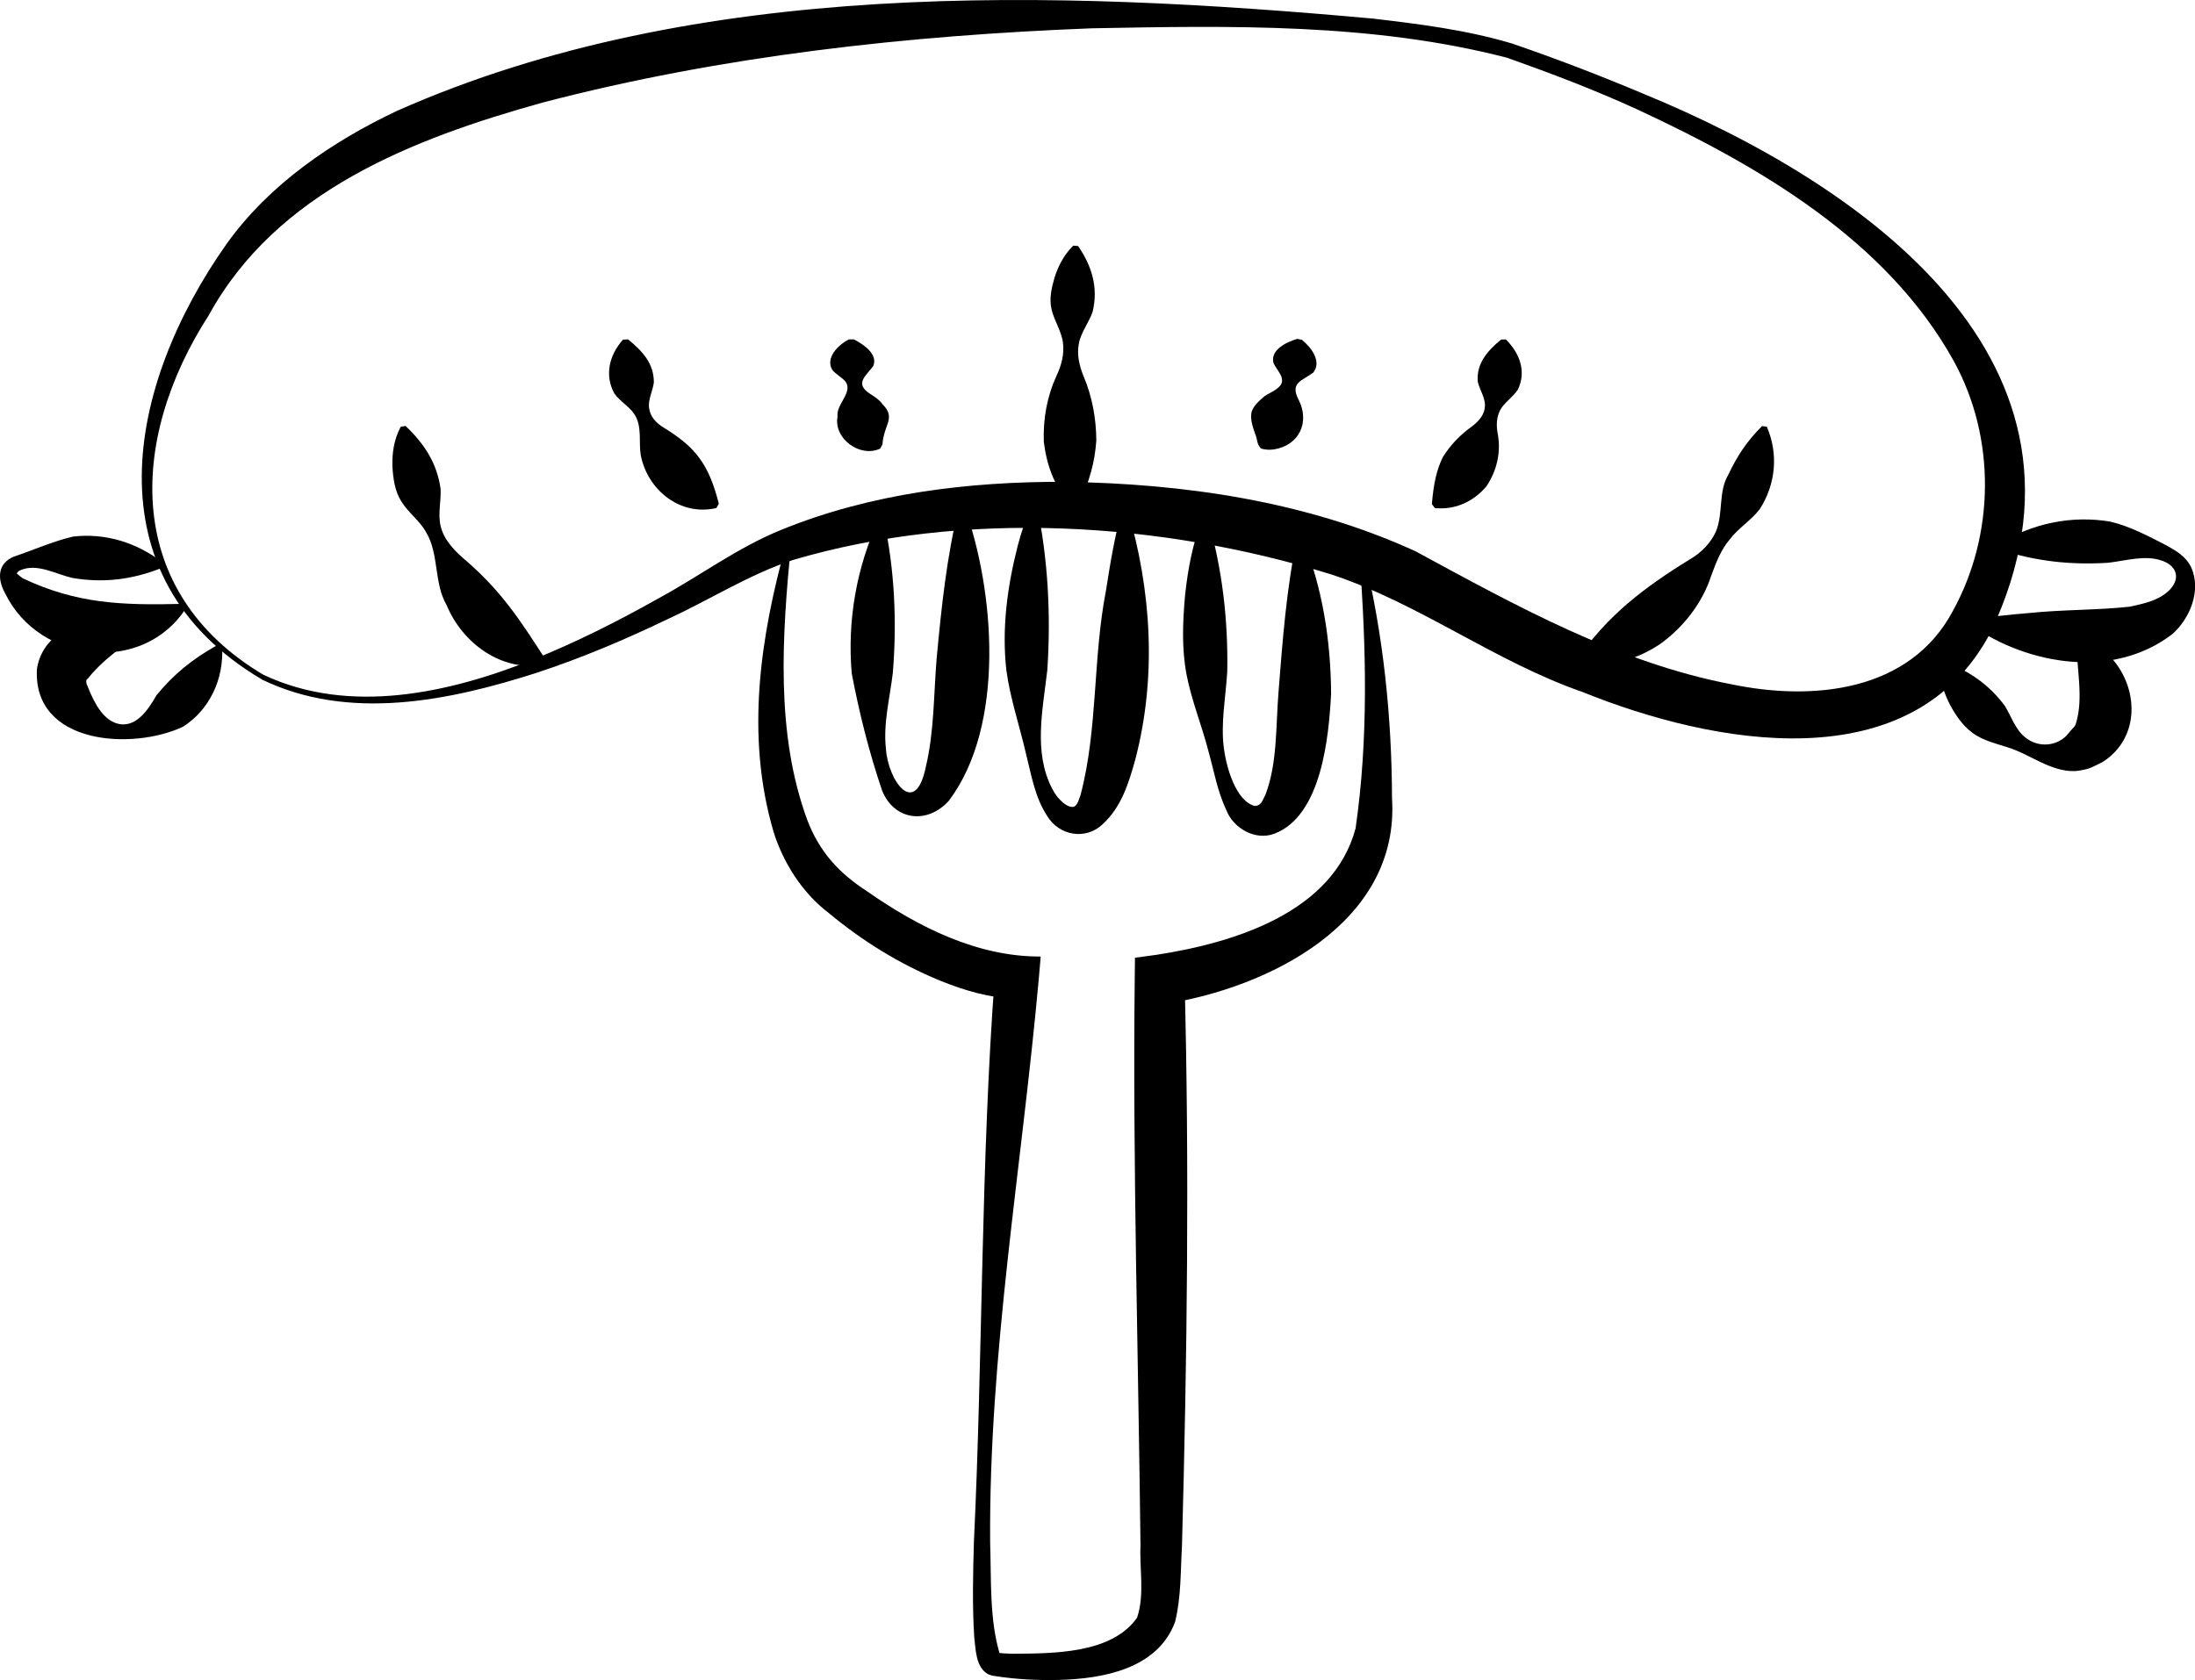
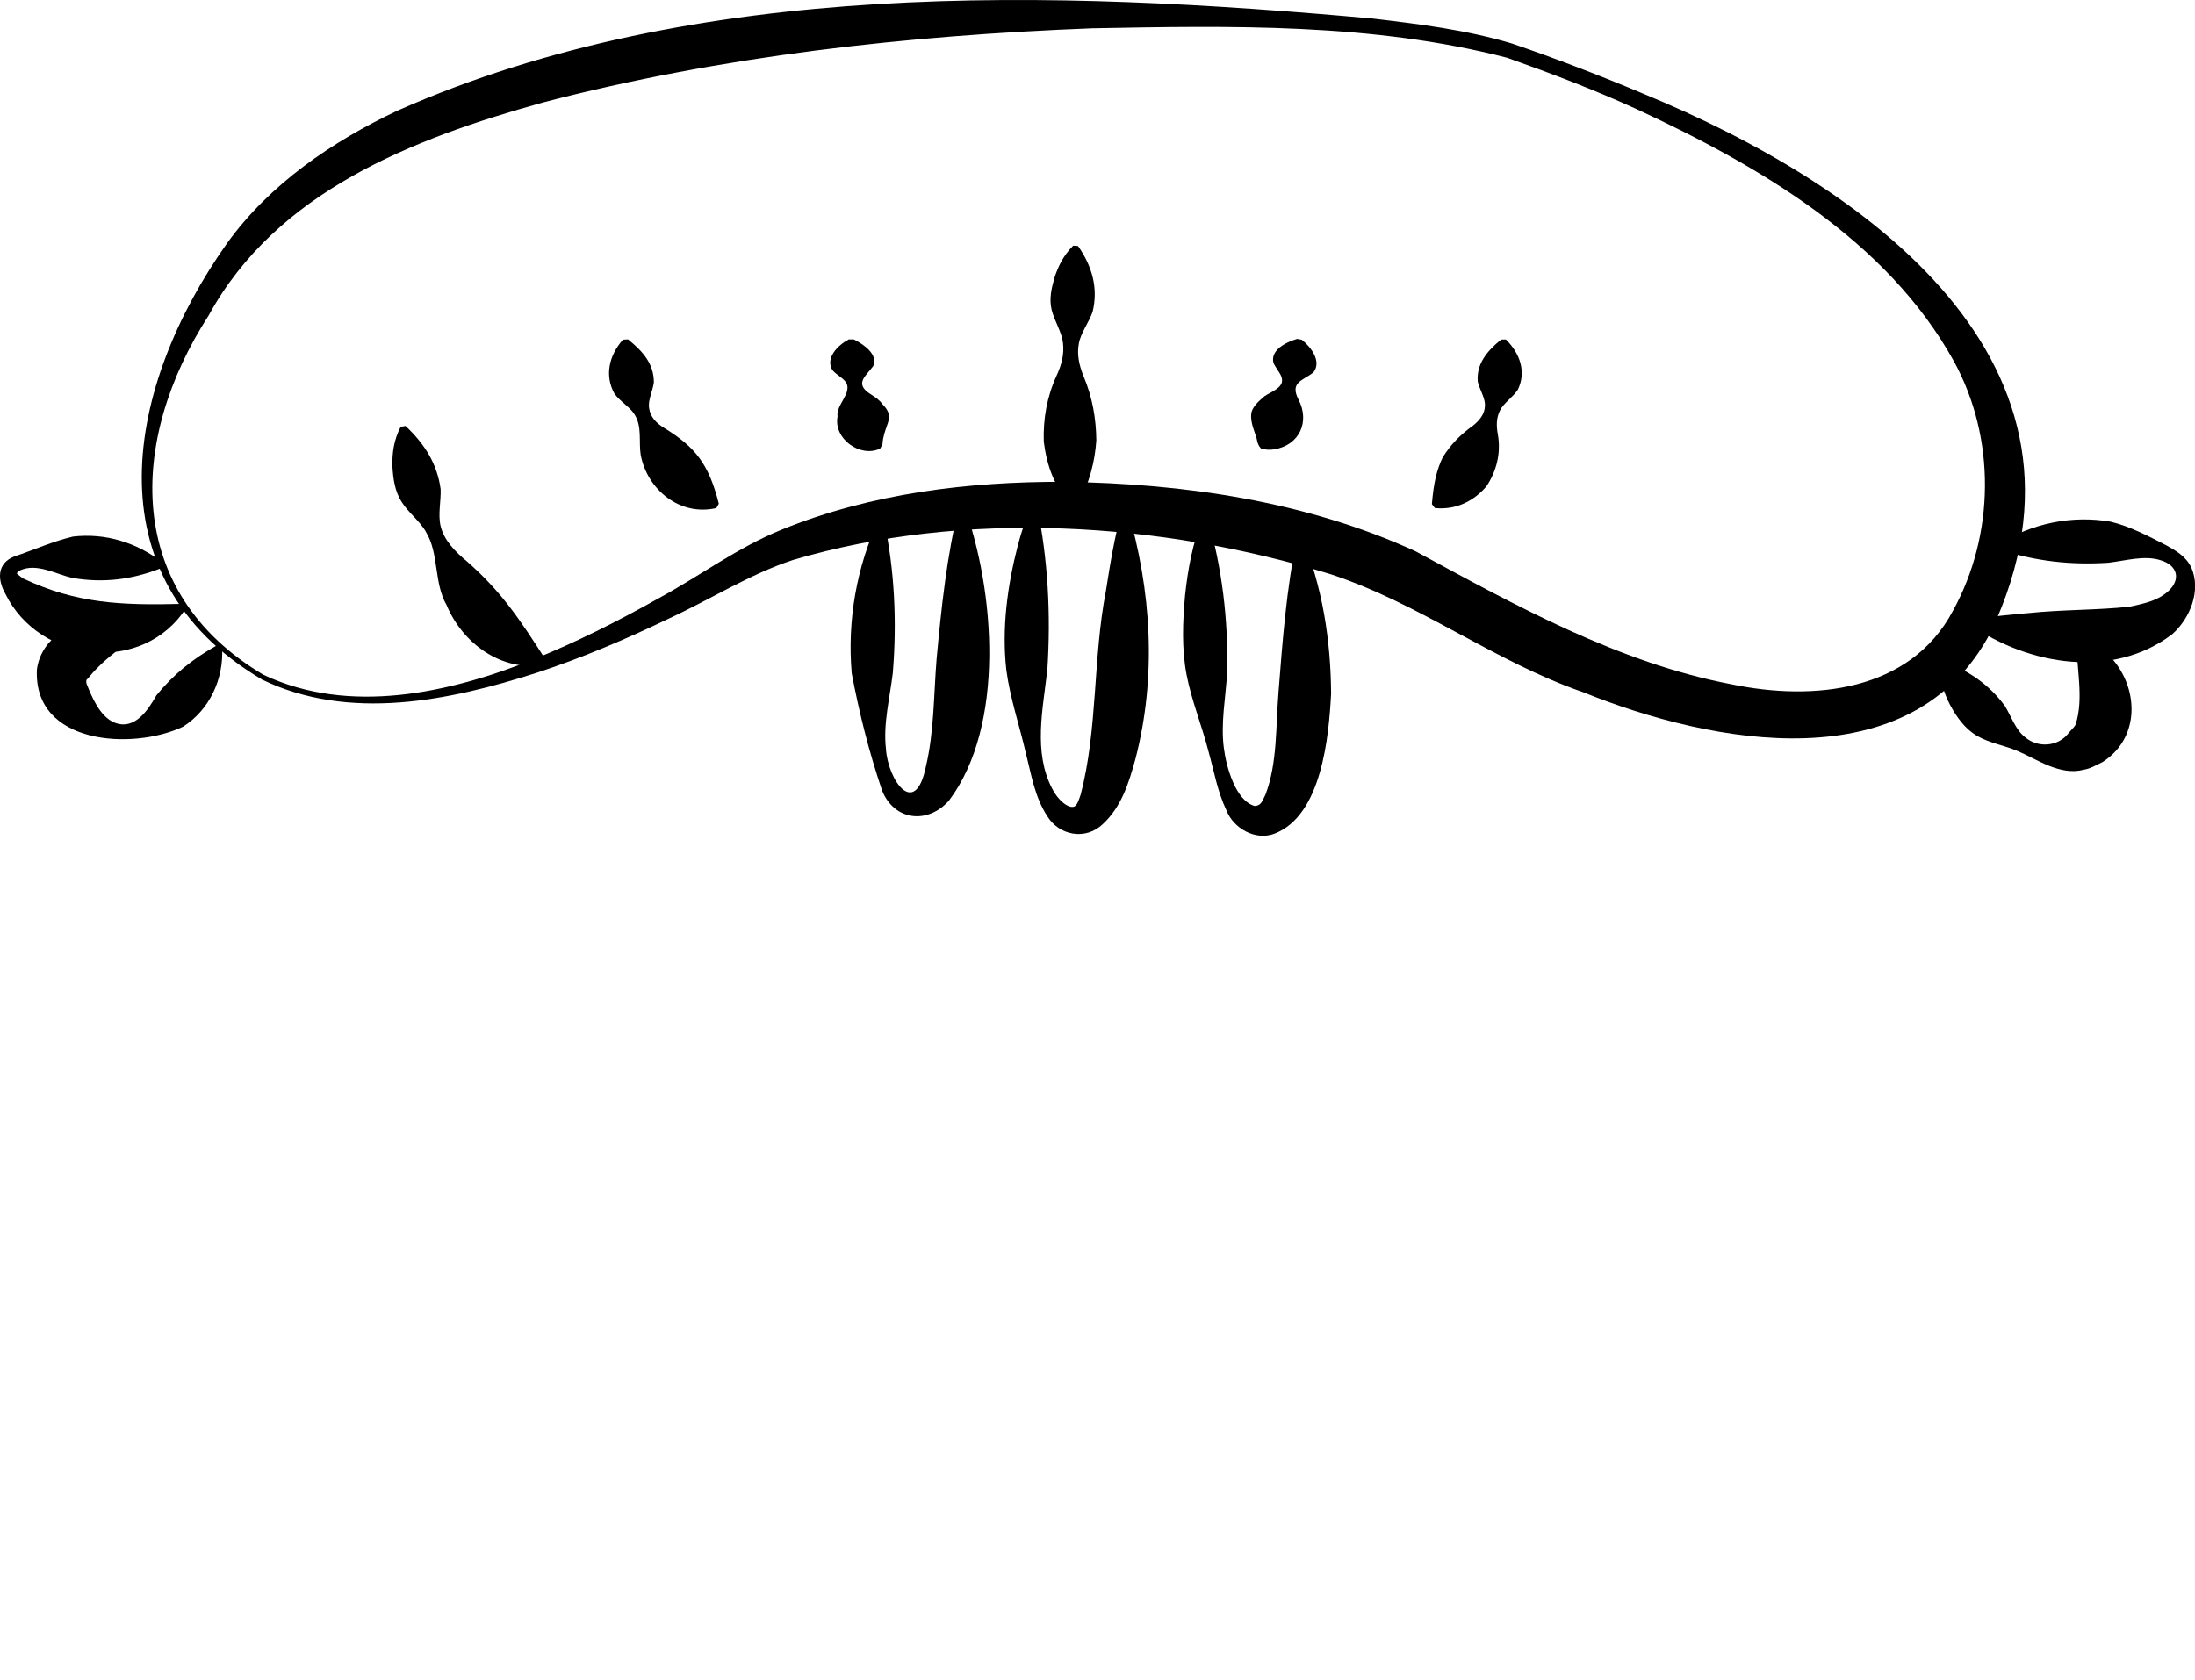
<svg xmlns="http://www.w3.org/2000/svg" id="Ebene_2" viewBox="0 0 178.39 136.58">
  <g id="Ebene_1-2">
    <path d="M21.26,55.22c-14.05-8.32-10.98-23.9-2.81-35.44,3.46-4.82,8.57-8.29,13.84-10.78C56.64-1.78,85.59-.84,111.57,1.51c3.79.45,7.57.91,11.32,2.03,3.62,1.24,7.17,2.61,10.69,4.09,17.88,7.36,38.57,21.81,28.22,43.74-6.41,12.27-22.66,9.14-33.15,4.9-7.2-2.5-13.26-7.2-20.48-9.58-13.77-4.26-29.78-5.28-43.71-1.17-3.54,1.16-6.76,3.23-10.15,4.79-3.45,1.66-6.98,3.16-10.62,4.36-7.16,2.31-15.35,4-22.43.56h0ZM21.44,54.87c6.96,3.27,15.03,1.49,21.88-1.25,3.49-1.4,6.86-3.1,10.15-4.95,3.39-1.83,6.46-4.16,10.08-5.62,7.27-2.95,15.14-3.9,22.92-3.88,9.73.14,19.65,1.56,28.58,5.65,8.13,4.41,16.48,9.05,25.62,10.8,6.72,1.41,14.56.6,18.04-5.95,3.41-6.19,3.52-14.04.08-20.31-5.43-9.82-15.83-15.87-25.76-20.48-3.43-1.57-6.98-2.92-10.53-4.18-10.94-2.84-22.51-2.61-33.74-2.4-15.01.58-30.12,2.24-44.63,6.03-10.62,2.95-21.66,7.25-27.17,17.31-6.55,10.16-6.92,22.48,4.47,29.23h0Z" />
    <path d="M32.96,34.63c1.58,1.49,2.57,3.09,2.85,5.13.04.97-.23,2.07,0,3.01.28,1.17,1.21,2.1,2.15,2.88,2.79,2.45,4.25,4.65,6.41,8.02,0,0-.14.37-.14.37-3.5.61-6.66-1.78-7.93-4.84-1.05-1.79-.61-4.21-1.68-5.95-.47-.87-1.43-1.57-1.98-2.45-.56-.87-.69-1.9-.75-2.91-.02-1.03.1-2.09.67-3.19,0,0,.39-.07.39-.07h0Z" />
-     <path d="M143.59,34.69c.98,2.25.7,4.74-.58,6.71-.69.9-1.78,1.57-2.44,2.46-.71.84-1.1,1.86-1.5,2.95-.72,2.21-2.22,4.13-4.07,5.49-1.9,1.31-4.24,1.98-6.68,1.73l-.16-.37c2.39-3.59,5.59-5.99,9.18-8.19.94-.55,1.69-1.32,2.12-2.27.6-1.46.18-3.21.99-4.59.72-1.5,1.45-2.67,2.75-3.97,0,0,.4.05.4.05h0Z" />
    <path d="M87.61,19.99c1.17,1.69,1.65,3.45,1.19,5.35-.29.86-.97,1.72-1.12,2.59-.17.88.02,1.76.38,2.65.72,1.7,1.02,3.44,1.04,5.22-.12,1.74-.54,3.37-1.49,5.28,0,0-.39.09-.39.09-1.51-1.43-2.15-3.33-2.39-5.26-.06-1.85.25-3.65,1.04-5.37.41-.88.63-1.76.52-2.65-.09-.89-.7-1.8-.92-2.7-.22-.9-.01-1.78.24-2.65.29-.87.69-1.74,1.51-2.57,0,0,.4.03.4.03h0Z" />
    <path d="M122.39,27.6c1.18,1.18,1.65,2.66.97,4.07-.39.61-1.16,1.1-1.45,1.69-.3.59-.32,1.25-.17,2.01.25,1.48-.12,2.95-.94,4.17-.94,1.11-2.4,1.95-4.19,1.76l-.24-.32c.15-1.79.41-2.82.88-3.8.63-1.01,1.39-1.81,2.45-2.57.55-.43.96-.96.98-1.59.06-.62-.44-1.36-.58-1.99-.12-1.41.7-2.45,1.9-3.43,0,0,.4,0,.4,0h0Z" />
    <path d="M51.03,27.58c1.26,1.02,2.11,2.01,2.11,3.51-.08.66-.51,1.47-.38,2.12.09.66.56,1.18,1.19,1.56,2.56,1.57,3.65,2.94,4.47,6.18,0,0-.2.35-.2.35-2.95.69-5.61-1.48-6.15-4.32-.17-1.1.13-2.32-.51-3.3-.36-.59-1.19-1.06-1.63-1.69-.79-1.44-.46-3.07.7-4.38,0,0,.4-.02.4-.02h0Z" />
    <path d="M69.39,27.59c.82.42,1.98,1.21,1.58,2.17-.62.83-1.53,1.42-.27,2.25.46.28.82.55,1.01.84.57.57.67.99.38,1.74-.16.47-.33.89-.37,1.53,0,0-.19.35-.19.35-1.63.77-3.81-.82-3.46-2.61-.14-.92,1.13-1.85.73-2.7-.18-.38-.86-.7-1.16-1.09-.57-.97.44-2,1.34-2.48,0,0,.4,0,.4,0h0Z" />
    <path d="M105.81,27.63c.79.63,1.62,1.79.92,2.66-.91.68-1.91.8-1.2,2.19.94,1.81.08,3.71-1.97,4.05-.32.05-.75.05-1.09-.08-.37-.44-.23-.62-.48-1.23-.2-.57-.4-1.2-.27-1.74.15-.5.64-.92,1.06-1.28.49-.33,1.5-.67,1.41-1.35-.01-.41-.54-.94-.7-1.37-.24-1.03,1.02-1.66,1.93-1.93,0,0,.39.07.39.07h0Z" />
    <path d="M13.17,46.16c-2.45.98-4.81,1.25-7.3.82-1.38-.32-2.87-1.22-4.22-.62-.23.09-.3.26-.27.28.07.04.38.34.53.4,4.32,2.03,7.93,2.18,13,2.05,0,0,.22.33.22.33-3.49,5.46-11.92,4.52-14.7-1.16-.67-1.19-.64-2.46.7-3.01,1.61-.54,3.18-1.25,4.81-1.63,2.62-.3,5.15.47,7.29,2.12,0,0-.06.4-.06.4h0Z" />
    <path d="M18.05,52.62c.15,2.59-1.03,5.1-3.18,6.46-4.11,1.94-12.18,1.46-11.87-4.66.35-2.63,3.03-3.98,5.09-4.27,1.26-.17,2.5-.16,3.77.25l.08.39c-.91.91-1.82,1.58-2.63,2.27-.98.77-1.69,1.49-2.19,2.13-.05,0-.15.09-.09.38.42,1.07,1.09,2.7,2.29,3.18,1.62.63,2.7-1,3.39-2.22,1.37-1.68,2.92-2.96,4.98-4.1,0,0,.36.18.36.18h0Z" />
    <path d="M162.39,44.25c2.77-1.71,5.98-2.38,9.14-1.84,1.58.38,3.09,1.18,4.56,1.94.71.41,1.55.84,2.01,1.81.8,1.85-.1,4.09-1.54,5.38-4.81,3.7-11.71,2.54-16.39-.73,0,0,.1-.39.1-.39,1.6-.33,3.11-.45,4.59-.58,2.77-.29,5.58-.23,8.23-.52,1.16-.26,2.24-.46,3.13-1.26,1.05-.97.75-2.11-.64-2.52-1.31-.42-2.85.05-4.25.21-3.04.19-5.88-.11-8.87-1.09,0,0-.05-.4-.05-.4h0Z" />
    <path d="M157.98,53.73c2.11.86,3.68,1.93,4.96,3.66.51.83.86,1.94,1.65,2.55,1.09.91,2.7.72,3.5-.31.25-.32.52-.53.6-.74.7-2.18.03-4.59.07-7.1,0,0,.33-.23.33-.23,1.17.5,2.03,1.31,2.78,2.25,1.96,2.49,1.95,6.26-.99,8.14-.49.23-.96.53-1.51.62-1.96.53-3.87-.88-5.41-1.52-1-.44-2.28-.64-3.29-1.23-1-.59-1.65-1.53-2.18-2.5-.51-.99-.88-2.08-.83-3.38,0,0,.34-.22.34-.22h0Z" />
-     <path d="M64.28,44.29c-.71,7.42-1.27,15.28,1.32,22.35,1.01,2.66,2.63,4.37,4.9,5.84,4.14,2.89,8.95,5.31,14.08,5.28,0,0-.16,1.84-.16,1.84-1.37,15.23-4.06,30.44-3.95,45.78.1,3.03-.07,6.31.8,9.14.02.01.03.04.03.04-.05-.07-.06-.08-.2-.16-.28-.08-.08-.02-.03-.03.38.03.76.06,1.15.07,3.34-.02,8.13.02,10.19-2.93.63-1.86.19-3.9.28-5.88-.17-14.88-.64-31.19-.47-45.98,0,0,.02-1.79.02-1.79l1.76-.24c6.27-.97,14.34-3.42,16.17-10.28,1.05-7.26.87-14.69.32-22.01,0,0,.39-.07.39-.07,1.55,6.41,2.23,13.03,2.25,19.63.65,10.12-10.02,15.44-18.64,16.76,0,0,1.78-2.03,1.78-2.03.4,15.36.21,30.7-.21,46.07-.12,2.03-.06,4.15-.56,6.16-1.42,3.86-5.95,4.63-9.46,4.72-1.76.04-3.49-.05-5.21-.32-.1-.03-.07.03-.49-.13-1.07-.55-1.04-2.11-1.16-2.99-.17-2.65-.1-5.2-.03-7.77.72-14.9.57-31.29,1.71-46.08,0,0,1.78,1.94,1.78,1.94-2.25-.11-4.22-.68-6.24-1.5-3.31-1.36-6.32-3.23-9.05-5.5-2.17-1.64-3.72-4.15-4.48-6.59-2.3-7.82-1.08-15.83,1.02-23.43,0,0,.39.09.39.09h0Z" />
    <path d="M71.83,42.23c.88,4.11,1.07,8.31.73,12.48-.24,2.03-.79,4.11-.56,6.15.16,2.58,2.38,5.73,3.25,1.45.67-2.82.63-5.81.87-8.76.39-4.16.81-8.28,1.83-12.41,0,0,.4-.03.4-.03,2.5,6.85,3.38,17.87-1.23,23.98-1.73,1.94-4.44,1.64-5.43-.82-1.07-3.16-1.85-6.28-2.47-9.53-.37-4.29.39-8.64,2.21-12.55,0,0,.4.05.4.05h0Z" />
    <path d="M84.27,41.1c.91,4.4,1.14,8.88.85,13.34-.36,3.19-1.16,6.7.39,9.67.44.9,1.31,1.65,1.8,1.46.26-.13.39-.62.51-.95,1.41-5.34.99-11.1,2.06-16.59.35-2.21.7-4.43,1.34-6.69h.4c1.96,6.65,2.41,13.67.64,20.43-.51,1.82-1.09,3.79-2.62,5.21-1.41,1.37-3.57.93-4.52-.62-1.03-1.57-1.3-3.38-1.74-5.1-.51-2.23-1.28-4.47-1.59-6.76-.39-3.41.08-6.86.93-10.16.29-1.11.65-2.21,1.16-3.28,0,0,.4.04.4.04h0Z" />
    <path d="M98.14,42.11c1.19,4.06,1.68,8.3,1.6,12.49-.12,2.07-.55,4.2-.27,6.25.2,1.56.98,4.27,2.5,4.67.54-.02.62-.42.88-.93.97-2.53.83-5.55,1.06-8.37.33-4.17.63-8.33,1.51-12.5,0,0,.4-.04.4-.04,1.66,4.07,2.33,8.35,2.36,12.71-.18,3.45-.75,9.93-4.62,11.39-1.58.59-3.34-.49-3.88-1.89-.74-1.55-1.01-3.19-1.46-4.79-.53-2.08-1.38-4.14-1.79-6.27-.4-2.12-.31-4.27-.12-6.41.23-2.16.62-4.29,1.45-6.33,0,0,.4.02.4.02h0Z" />
  </g>
</svg>